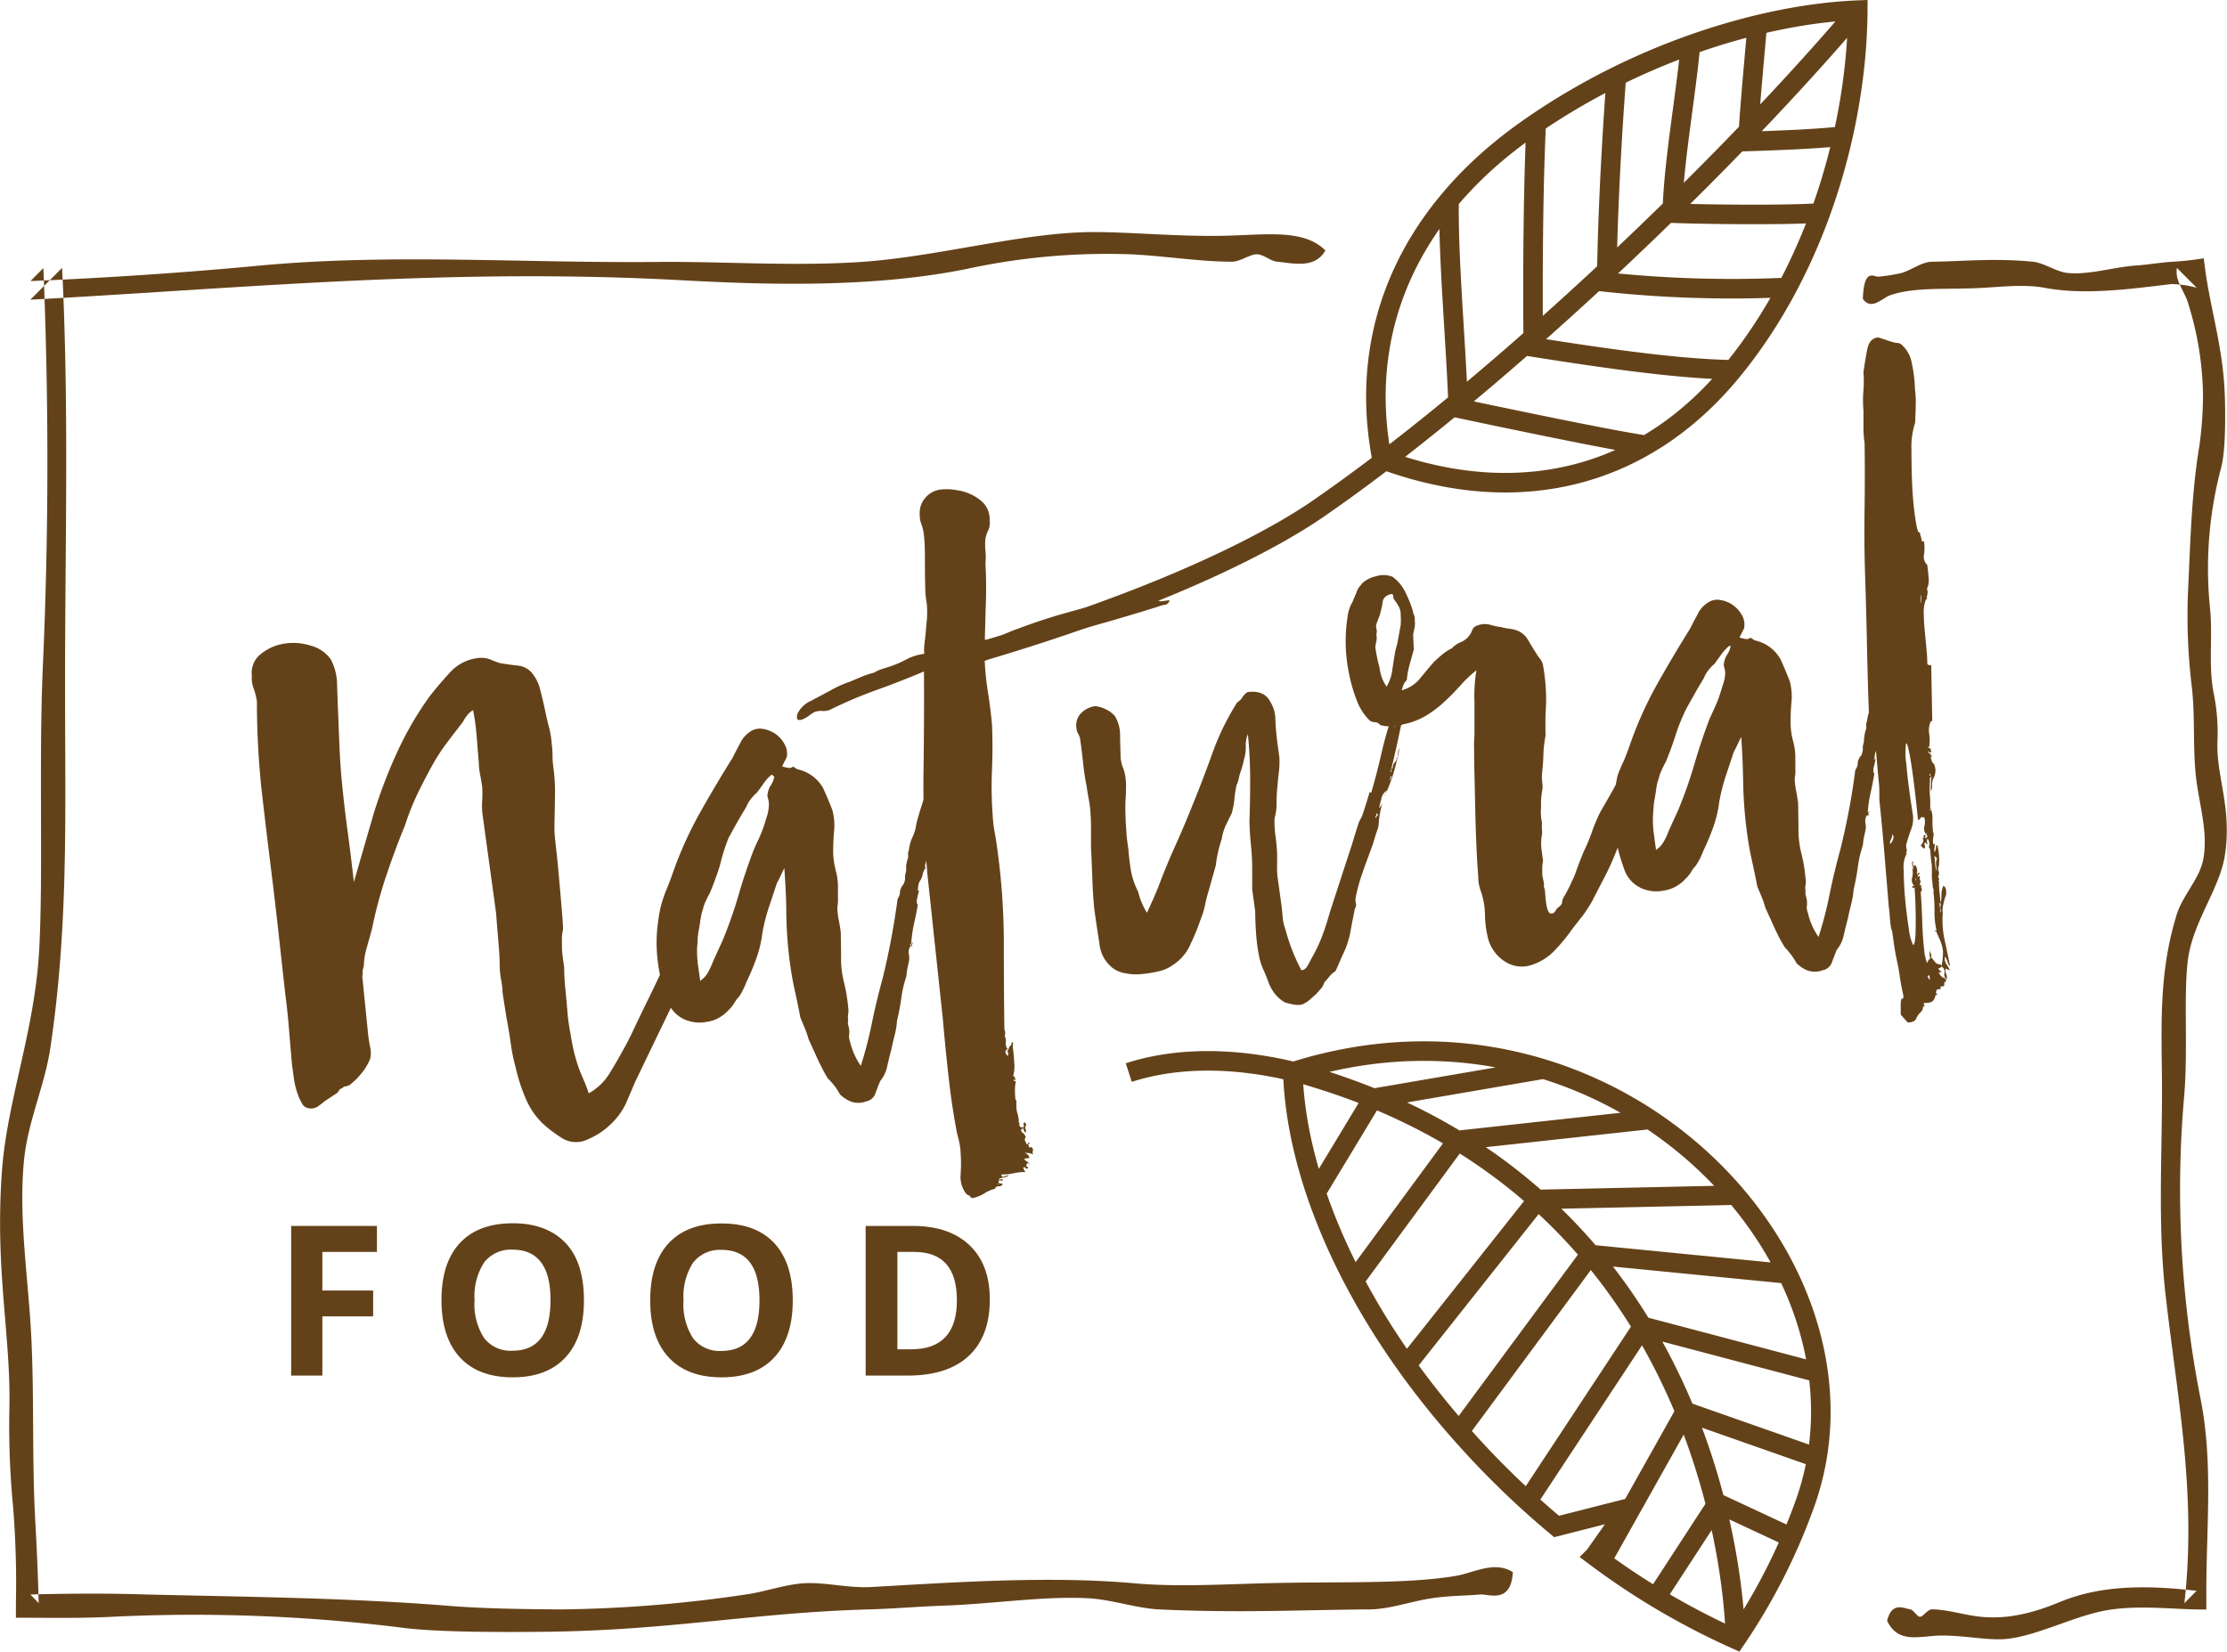
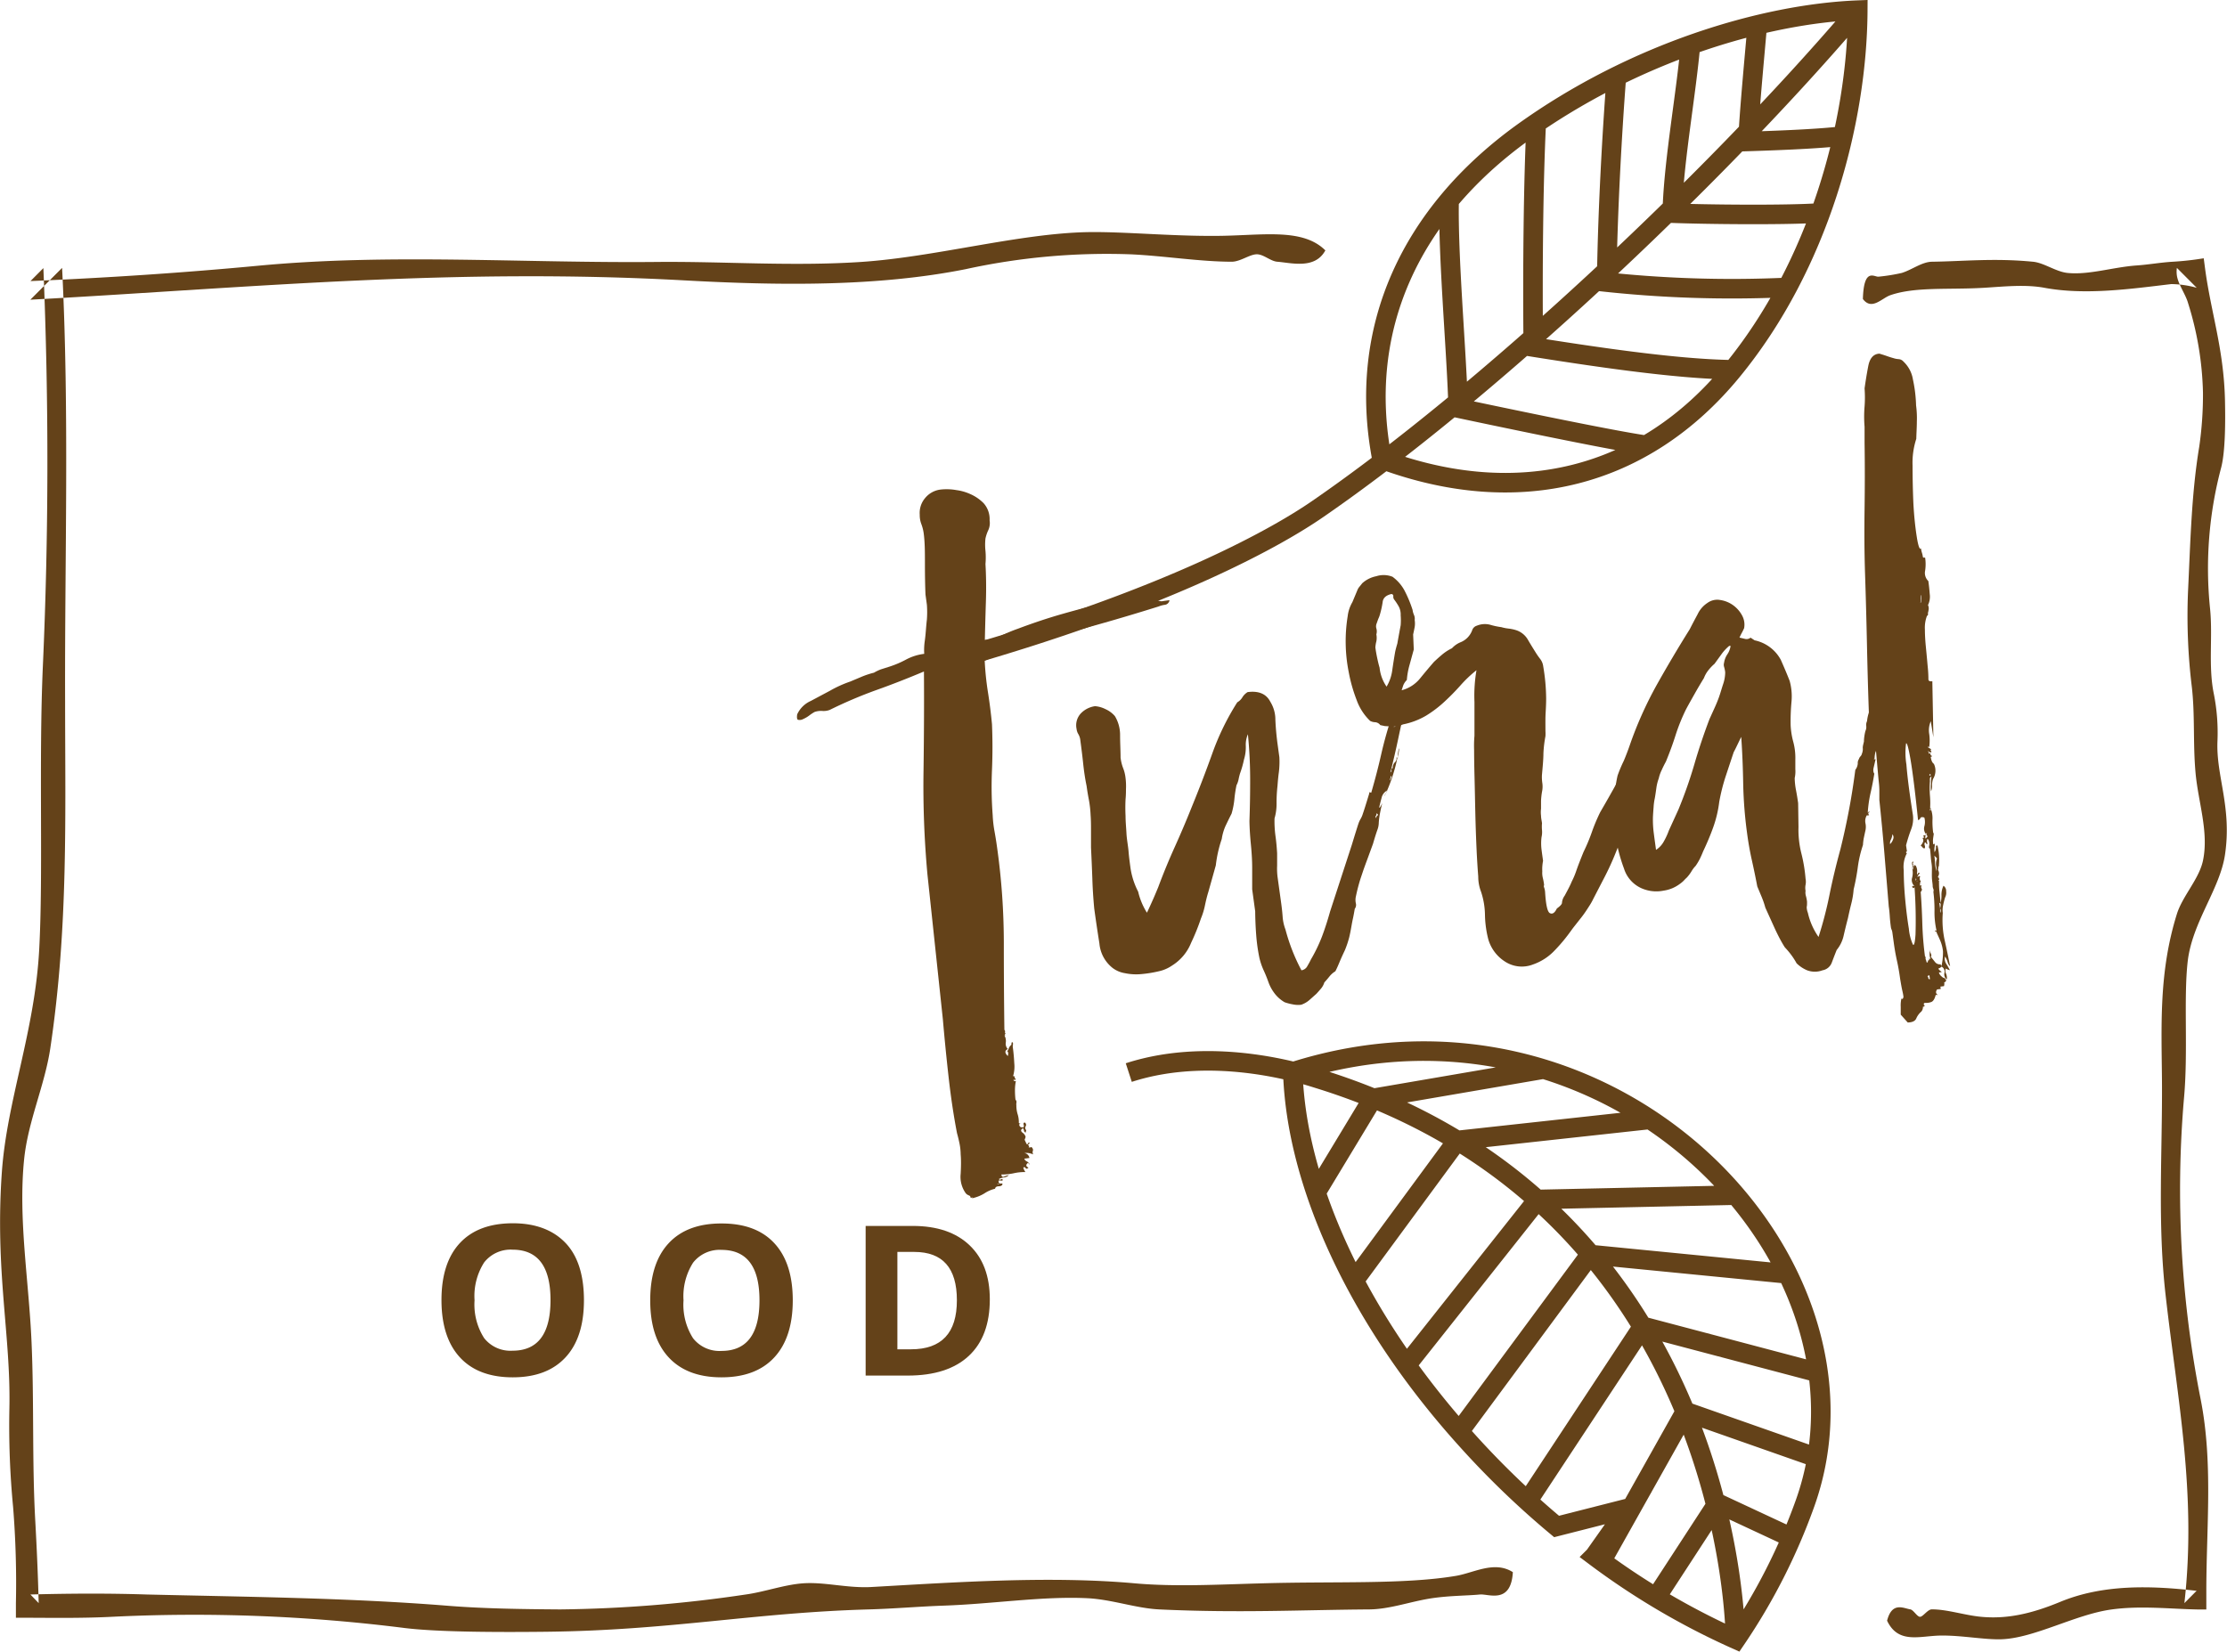
<svg xmlns="http://www.w3.org/2000/svg" fill="#644219" data-name="Layer 1" viewBox="0 0 317.8 235.75">
  <defs>
    <style>.cls-56461{fill:none;stroke:#644219;stroke-miterlimit:10;stroke-width:2.79px;}.cls-5646123{fill-rule:evenodd;}</style>
  </defs>
  <title>partner-4</title>
-   <path d="M678.1,816.21a3.12,3.12,0,0,1-.27,1.12,6.33,6.33,0,0,0-.37,1.14.39.39,0,0,0,0,.34.2.2,0,0,1,0,.23,3.51,3.51,0,0,1-.27,1.06,7,7,0,0,0-.36,1.19,7.33,7.33,0,0,1-.35.9l-.37.79-.48,1.89-1.34,2.81-2,4.15-2,4.15-1.35,2.8-1.35,3.15a9.81,9.81,0,0,1-2.22,3,10.33,10.33,0,0,1-3.19,2.09,3.78,3.78,0,0,1-3.64-.13,19.09,19.09,0,0,1-2.76-2.07,10.71,10.71,0,0,1-2.49-3.64,25.65,25.65,0,0,1-1.47-4.59,26.17,26.17,0,0,1-.68-3.44c-.17-1.19-.37-2.38-.6-3.56L650,826.1a10.81,10.81,0,0,0-.21-1.85,12,12,0,0,1-.2-1.85c0-1.29-.1-2.57-.21-3.85s-.21-2.55-.31-3.83q-.12-.9-.39-2.85l-.57-4.14-.57-4.14q-.27-2-.39-2.85a9.49,9.49,0,0,1-.06-2,18.91,18.91,0,0,0,0-2c-.08-.59-.18-1.19-.3-1.78a10.77,10.77,0,0,1-.19-1.8c-.11-1.27-.21-2.53-.31-3.77a30.5,30.5,0,0,0-.5-3.63,3.11,3.11,0,0,0-.84.74,5.94,5.94,0,0,0-.61.93c-.71.94-1.42,1.87-2.14,2.8a28.73,28.73,0,0,0-2,3q-1.18,2.1-2.25,4.29a36.83,36.83,0,0,0-1.88,4.7q-1.35,3.27-2.61,7a63,63,0,0,0-2.09,7.75c-.24.86-.48,1.75-.74,2.66a10,10,0,0,0-.43,2.62c-.14.55-.19.79-.17.71a3.47,3.47,0,0,1-.05.81l.86,8.54c.08.59.18,1.17.29,1.72a3.64,3.64,0,0,1,0,1.42,7.26,7.26,0,0,1-1.28,2.17,9.82,9.82,0,0,1-1.67,1.65,1.77,1.77,0,0,1-.6.2.71.71,0,0,0-.49.29.53.53,0,0,0-.43.29,1,1,0,0,1-.32.39l-1.73,1.15a12.52,12.52,0,0,1-1,.76,1.72,1.72,0,0,1-1.28.24,1.27,1.27,0,0,1-1-.77,8.47,8.47,0,0,1-.71-1.67,12.14,12.14,0,0,1-.42-1.94c-.09-.67-.17-1.27-.25-1.79-.12-1.43-.27-3.13-.43-5.12s-.35-3.66-.53-5q-.45-4.05-.85-7.69c-.26-2.43-.54-4.83-.82-7.18s-.58-4.72-.87-7.12-.59-4.93-.89-7.62q-.3-2.93-.46-6t-.16-6.18a9,9,0,0,0-.46-1.82,4.25,4.25,0,0,1-.26-1.85,3.4,3.4,0,0,1,1.26-3.07,7,7,0,0,1,3.32-1.49,8.16,8.16,0,0,1,3.82.28,5.1,5.1,0,0,1,2.85,1.94,7.76,7.76,0,0,1,.91,3.58c.05,1.4.1,2.82.16,4.25s.11,2.88.17,4.31.14,2.79.24,4.07c.26,2.93.57,5.64.91,8.14s.64,5,.92,7.45l2.78-9.61a71,71,0,0,1,3.36-8.84,47.28,47.28,0,0,1,4.63-8c.78-1,1.74-2.16,2.9-3.42a6.36,6.36,0,0,1,4.23-2.12,3.56,3.56,0,0,1,1.61.24,12.17,12.17,0,0,0,1.33.5c1,.17,1.9.29,2.68.37a3,3,0,0,1,2.06,1.26,5.66,5.66,0,0,1,1,2.14c.23.88.43,1.73.61,2.54.21,1,.43,2,.65,2.82a13,13,0,0,1,.4,2.5,12,12,0,0,1,.11,1.59,10.49,10.49,0,0,0,.11,1.58,26,26,0,0,1,.23,4.35c0,1.49-.06,3-.07,4.51,0,.68.11,1.68.26,3s.28,2.69.41,4.15.25,2.86.36,4.17.18,2.31.2,3a6.85,6.85,0,0,0-.16,1.17c0,.38,0,.8,0,1.25a11,11,0,0,0,.1,1.47c.07.52.14,1,.22,1.57,0,1.21.09,2.34.2,3.39s.2,2.13.29,3.26.35,2.48.55,3.63a24.65,24.65,0,0,0,.84,3.47,20.68,20.68,0,0,0,.82,2.12c.3.67.57,1.38.81,2.1a8.1,8.1,0,0,0,2.93-2.79c.72-1.16,1.41-2.36,2.08-3.59.35-.58.84-1.56,1.49-2.94s1.35-2.82,2.09-4.33,1.44-3,2.09-4.33,1.11-2.39,1.37-3q1.88-3.9,3.5-7.83a81.1,81.1,0,0,1,3.46-7.36c0,.07,0,.11,0,.12s0,0,0,.11.21-.06.19-.14q-.82,2.4-1.95,4.89a38.31,38.31,0,0,0-1.86,4.87,1.16,1.16,0,0,0,.56-.88,1.14,1.14,0,0,1,.57-.87c.12-.1.15,0,.07.16a1.65,1.65,0,0,1-.2.42,6.4,6.4,0,0,0-.55,1.39,6,6,0,0,0-.22,1.45c.14,0,.22-.14.26-.37a1.35,1.35,0,0,1,.24-.6c-.05.15-.12.39-.22.71a4.27,4.27,0,0,0-.17,1.05c-.07,0,0-.11.16-.37m3.53-12.56-.22.71A1,1,0,0,0,681.63,803.65Zm.09-.12-.09.12A.09.09,0,0,0,681.72,803.53Z" transform="translate(-578.28 -684.4)" />
-   <path d="M714.55,791.5a.68.68,0,0,1,.1.73c-.11.21-.22.43-.32.67a7.51,7.51,0,0,0-.41,1.65l-.54,1.44c.14,0,.21-.14.22-.37s.14-.36.41-.4c-.16.33-.3.6-.41.8a1.06,1.06,0,0,0-.13.65c0,.15.06.18.12.09a.33.33,0,0,1,.19-.14q-.78,2.73-1.75,5.6t-1.74,5.71c.05.37.05.54,0,.51s-.13.15-.29.55a4.26,4.26,0,0,1-.25.83,3.21,3.21,0,0,1-.21.37,1.17,1.17,0,0,0-.16.37,3.22,3.22,0,0,0-.1.81c-.13.09-.13.13,0,.11s.18,0,.12.1c-.08.39-.17.78-.26,1.17s0,.66.11.79c-.15.93-.33,1.83-.53,2.69a19.1,19.1,0,0,0-.4,2.79c0,.15.06.16.11,0s.09-.1.11,0l-.18.25a.37.37,0,0,1,.14.21l-.31,0a1.55,1.55,0,0,0-.22,1.12,2.32,2.32,0,0,1,0,1.08c-.08.4-.16.75-.22,1.06a7.64,7.64,0,0,0-.12,1,16.59,16.59,0,0,0-.73,3.12,30.25,30.25,0,0,1-.61,3.22,11,11,0,0,1-.34,2.09c-.18.71-.34,1.38-.46,2-.24.87-.44,1.7-.61,2.48a4.9,4.9,0,0,1-1,2.07c-.26.65-.5,1.25-.7,1.81a1.72,1.72,0,0,1-1.32,1.09,3.13,3.13,0,0,1-2.2,0,5,5,0,0,1-1.51-1,9.34,9.34,0,0,0-.73-1.15,10.88,10.88,0,0,0-1-1.13c-.26-.42-.52-.86-.75-1.32s-.46-.91-.66-1.33l-1.36-3a12.4,12.4,0,0,0-.52-1.52l-.63-1.51c-.24-1.26-.5-2.51-.78-3.77s-.5-2.51-.68-3.78a61.28,61.28,0,0,1-.55-7.1c0-2.35-.14-4.58-.28-6.69-.17.33-.33.67-.49,1s-.35.75-.58,1.16c-.4,1.19-.78,2.35-1.15,3.46a25.73,25.73,0,0,0-.92,3.66,16.81,16.81,0,0,1-.87,3.65c-.41,1.12-.88,2.25-1.43,3.39a10.16,10.16,0,0,1-.48,1.09,6.54,6.54,0,0,1-.6,1,4.14,4.14,0,0,0-.58.77,5.46,5.46,0,0,1-.66.88l-.47.47a3.87,3.87,0,0,1-.56.47,4.85,4.85,0,0,1-2.29.94,5.21,5.21,0,0,1-2.65-.15,4.54,4.54,0,0,1-3-3,23.4,23.4,0,0,1-1.3-5.23,21.26,21.26,0,0,1-.16-4.25,26.44,26.44,0,0,1,.54-3.78,19,19,0,0,1,.82-2.45c.31-.76.6-1.5.85-2.22a54.39,54.39,0,0,1,3.82-8.56q2.24-4,4.74-8c.33-.65.7-1.37,1.12-2.15a4,4,0,0,1,1.41-1.62,2.35,2.35,0,0,1,1.79-.41,4.29,4.29,0,0,1,1.83.72,4.19,4.19,0,0,1,1.3,1.47,2.67,2.67,0,0,1,.31,1.84c-.11.24-.22.47-.33.67s-.22.43-.33.67l.76.18a.91.91,0,0,0,.82-.17l.58.38a5.52,5.52,0,0,1,3.74,2.79c.51,1.15.93,2.16,1.26,3a8.46,8.46,0,0,1,.26,3,32.91,32.91,0,0,0-.13,3.32,12.52,12.52,0,0,0,.38,2.4,8.8,8.8,0,0,1,.3,2.52c0,.46,0,.92,0,1.37a5.13,5.13,0,0,1-.09,1.26,9.82,9.82,0,0,0,.19,1.8c.12.59.22,1.19.3,1.78l.05,3.41a13.4,13.4,0,0,0,.41,3.76,23.16,23.16,0,0,1,.6,3.62,2.46,2.46,0,0,1,0,.86,2.3,2.3,0,0,0,0,.87,1.54,1.54,0,0,0,0,.73,6.43,6.43,0,0,1,.16.83c0,.31,0,.56-.05.75a2.44,2.44,0,0,0,.16.83,9.92,9.92,0,0,0,1.53,3.44,59.12,59.12,0,0,0,1.58-6.09c.42-2.07.93-4.2,1.54-6.42q.67-2.72,1.22-5.63c.37-2,.67-3.86.91-5.71a1.66,1.66,0,0,0,.34-.9,1.07,1.07,0,0,1,.18-.65.74.74,0,0,1,.21-.37.92.92,0,0,0,.21-.38,1.93,1.93,0,0,0,.13-.58c0-.08,0-.13,0-.17a.71.71,0,0,1,0-.23c0-.12.07-.37.16-.76a6.08,6.08,0,0,1,0-.75c0-.12.07-.37.16-.76a1.19,1.19,0,0,0,.11-.7,1.26,1.26,0,0,1,.12-.7,5.61,5.61,0,0,1,.53-1.9,6.13,6.13,0,0,0,.53-1.89c.23-.87.48-1.72.75-2.56s.56-1.65.87-2.45.62-1.49.9-2.29.54-1.56.79-2.27.43-1.13.66-1.69a8.92,8.92,0,0,1,.8-1.48c.12-.16.23-.33.35-.5a.58.58,0,0,1,.38-.28,3.71,3.71,0,0,1-.33,1.41,7.8,7.8,0,0,1-.76,1.36c-.52,1.29-1,2.65-1.54,4.08a38.71,38.71,0,0,0-1.28,4.51,6.55,6.55,0,0,1,.56-1.67,4.49,4.49,0,0,0,.47-1.55l.22-.71a9.56,9.56,0,0,1,1.2-2.39,13.88,13.88,0,0,0,1.31-2.29m-26,3.79a6.05,6.05,0,0,0-1.1,1.18c-.29.42-.61.88-1,1.38a6.94,6.94,0,0,0-.87.92,4.39,4.39,0,0,0-.64,1.11c-.46.75-.9,1.49-1.32,2.24s-.83,1.48-1.22,2.21A27,27,0,0,0,681,808q-.59,1.86-1.38,3.78c-.22.41-.43.82-.62,1.23a5.26,5.26,0,0,0-.41,1.19,5.88,5.88,0,0,0-.34,1.36c-.07.51-.15,1-.22,1.45a9.6,9.6,0,0,0-.19,1.34c0,.5-.06.94-.08,1.32a14.88,14.88,0,0,0,.12,2.43c.11.79.22,1.55.32,2.3a3.47,3.47,0,0,0,1.1-1.18,10.88,10.88,0,0,0,.73-1.58l1.37-3a63.88,63.88,0,0,0,2.27-6.46c.61-2.14,1.34-4.29,2.16-6.45.21-.48.44-1,.69-1.52s.46-1.07.67-1.63.39-1.25.59-1.84A5.67,5.67,0,0,0,688,799a4.72,4.72,0,0,0-.16-.77.94.94,0,0,1,0-.57,2.79,2.79,0,0,1,.46-1.2,3,3,0,0,0,.47-1.21Zm19.82,24.18,0-.12a.51.51,0,0,0-.08.19S708.34,819.55,708.4,819.47Zm2.74-19.86a.68.68,0,0,0-.14.47.35.35,0,0,1,.07-.24A.31.31,0,0,0,711.14,799.61Zm.08-.24a1.94,1.94,0,0,0,.61-.94,5.61,5.61,0,0,0,.16-1.1,3.61,3.61,0,0,1-.39,1A3.33,3.33,0,0,0,711.22,799.37Zm.94-2.3a.48.48,0,0,1,.06-.35.14.14,0,0,0,0-.22.29.29,0,0,1-.12.24C712,796.83,712,796.94,712.16,797.07Zm.25-1.28a.19.19,0,0,1-.18.25C712.51,796,712.57,795.92,712.41,795.79Zm.74-1.47a.25.25,0,0,0,.24-.21c0-.11,0-.17-.08-.16S713.33,794.07,713.15,794.32Z" transform="translate(-578.28 -684.4)" />
  <path d="M723.8,845.16c.09.14.27.19.55.15a.54.54,0,0,0,0-.4c-.05-.11,0-.2.12-.3a.38.38,0,0,1,.18.55.43.43,0,0,0,.08.56l-.07.24v.11a.34.34,0,0,1-.25-.26.85.85,0,0,0-.15-.37c-.33.19-.35.4-.07.63a1.13,1.13,0,0,1,.44.57.35.35,0,0,1-.07.24l0,.11c0,.07,0,.08-.11,0l.3.65c.09.14.16.14.21,0s.16-.15.31-.09c-.26.18-.33.31-.21.37s.1.13,0,.23c.15.05.26.06.32,0s.14,0,.23.14a.41.41,0,0,1,.06.39.58.58,0,0,0,.06.5,3.34,3.34,0,0,0-.65-.19,2.4,2.4,0,0,0-.63,0,.82.82,0,0,1,.73.7l-.73.1a.68.68,0,0,0,.38.4.77.77,0,0,1,.37.4.09.09,0,0,1-.12-.09c0-.08-.05-.11-.12-.1-.32.27-.29.49.09.67-.19.18-.32.2-.41.06s-.2-.17-.33-.07a1.8,1.8,0,0,0,.3.64,7,7,0,0,0-1.66.17,8.15,8.15,0,0,1-1.76.18c0,.3.17.4.41.29a2.28,2.28,0,0,1,.65-.2,1.15,1.15,0,0,1-.64.32,3,3,0,0,0-.76.21c0,.15.1.18.23.09s.23-.08.32.07a.23.23,0,0,1-.25.09.91.91,0,0,0-.37,0l0,.22c0,.08.05.11.12.1,0,.15,0,.19-.14.13s-.16,0-.15,0a.26.26,0,0,0,.31,0,.51.51,0,0,1,.42,0c0,.23-.21.35-.53.36s-.49.12-.53.35a4.78,4.78,0,0,0-1.53.67,5.49,5.49,0,0,1-1.75.69c.05-.15,0-.19-.06-.1s-.15.06-.18-.09-.1-.16-.29-.25a.91.91,0,0,1-.42-.34,4,4,0,0,1-.68-2.7c.06-1.1.07-2,0-2.79a8.23,8.23,0,0,0-.16-1.52c-.1-.48-.22-1-.36-1.49-.5-2.59-.89-5.25-1.2-8s-.58-5.49-.82-8.26l-2.2-20.67a138.72,138.72,0,0,1-.56-14.85c.07-5.09.09-9.81.06-14.13-2.38,1-4.63,1.88-6.74,2.63a64.08,64.08,0,0,0-6.7,2.85,2.47,2.47,0,0,1-1.09.15,2.78,2.78,0,0,0-1.08.15,6.19,6.19,0,0,0-.77.51,4.37,4.37,0,0,1-.88.51,1,1,0,0,1-.67.1c-.18,0-.23-.31-.16-.78a3.85,3.85,0,0,1,1.95-1.92l2.74-1.46a16.55,16.55,0,0,1,2.87-1.3l1.59-.67a12,12,0,0,1,1.81-.6,6.15,6.15,0,0,1,1-.48l1.26-.4a14.1,14.1,0,0,0,2.33-1,7.37,7.37,0,0,1,2.58-.81,9.05,9.05,0,0,1,.07-1.78c.07-.5.12-1,.16-1.5s.08-1,.15-1.61a14.54,14.54,0,0,0,0-2.12l-.2-1.45c-.06-1.44-.08-2.91-.08-4.43s0-2.92-.16-4.2a6.11,6.11,0,0,0-.35-1.43,3.6,3.6,0,0,1-.23-1.34,3.27,3.27,0,0,1,.77-2.38,3.36,3.36,0,0,1,2.2-1.21,7.86,7.86,0,0,1,2.28.08,7,7,0,0,1,2,.58,6.14,6.14,0,0,1,1.86,1.28,3.41,3.41,0,0,1,.86,2.45,2.44,2.44,0,0,1-.18,1.39,5.5,5.5,0,0,0-.41,1.2,8,8,0,0,0,0,1.77,10.73,10.73,0,0,1,0,1.88q.15,2.6.06,5.4t-.15,5.43a5.92,5.92,0,0,0,2.34-.6,21.29,21.29,0,0,1,2.39-1q3.29-1.24,6.38-2.12c2.06-.59,4.24-1.15,6.55-1.7.94-.28,1.85-.52,2.74-.72a7,7,0,0,1,2.73,0,4.39,4.39,0,0,0,.64.43,1,1,0,0,0,.89.05,1.08,1.08,0,0,0,.81.11l.88-.12a.76.76,0,0,1-.65.66,3.77,3.77,0,0,0-.91.24q-6.36,2-12.59,3.66a103,103,0,0,0-12.22,4.07,41.53,41.53,0,0,0,.47,4.55q.36,2.28.57,4.53c.09,2.2.09,4.36,0,6.5a54,54,0,0,0,.1,6.48,16.7,16.7,0,0,0,.26,2.3c.14.78.27,1.58.38,2.4a98.33,98.33,0,0,1,.95,13.49q0,6.43.08,12.46a.28.28,0,0,1,.09.28.27.27,0,0,0,.09.27c-.13.09-.15.15-.08.18s0,.05-.09.07a1.59,1.59,0,0,1,.19,1,1.08,1.08,0,0,0,.29.93q-.69.33,0,1c.09-.39.06-.61-.09-.67a1.63,1.63,0,0,0,.25-.49,1.25,1.25,0,0,1,.45-.52c-.13,0-.17,0-.11-.09a.39.39,0,0,0,.07-.24c.15.06.2.18.16.38a1.33,1.33,0,0,0,0,.51c.08.6.15,1.31.19,2.14a4.74,4.74,0,0,1-.17,1.85c.22,0,.29.09.23.14s0,.13.14.26l0,.12-.31,0c0,.15.13.21.34.18a6.22,6.22,0,0,0-.13,1.38,11.81,11.81,0,0,0,.07,1.25l.13.21a1,1,0,0,1,0,.34.46.46,0,0,0,0,.23,4.17,4.17,0,0,0,.17,1.29,3.83,3.83,0,0,1,.18,1.28.28.28,0,0,0,.22.09c.07,0,0,0-.19.14" transform="translate(-578.28 -684.4)" />
  <path d="M778.26,784.6a6.84,6.84,0,0,1-.55,1.67,5.62,5.62,0,0,0-.53,1.89.32.32,0,0,0,.32-.33c0-.19.15-.3.42-.34a3.06,3.06,0,0,0,.55-1.39,2.74,2.74,0,0,1,.46-1.25c-.36,1.49-.72,3.1-1.08,4.81s-.74,3.37-1.16,5a.35.35,0,0,0,.16-.36c0-.15,0-.24.18-.26a1.15,1.15,0,0,1,.3-.83.68.68,0,0,0,.24-.61l0-.11.12.1a23.71,23.71,0,0,1-1.46,4.64,1.62,1.62,0,0,0-.8,1.08c-.14.52-.26,1-.34,1.36.08.06.22-.15.44-.63-.23.94-.36,1.61-.41,2a8.33,8.33,0,0,0-.09.93,3,3,0,0,1-.19.88c-.13.36-.34,1-.63,2-.41,1.12-.7,1.92-.88,2.4s-.33.9-.46,1.26l-.44,1.31a25.78,25.78,0,0,0-.66,2.54,2.18,2.18,0,0,0,0,1,.9.9,0,0,1-.16.76q-.12.71-.24,1.29c-.09.39-.17.82-.25,1.28s-.18,1-.31,1.53a13.93,13.93,0,0,1-.6,1.79c-.27.57-.5,1.07-.69,1.52s-.41,1-.68,1.51a3.21,3.21,0,0,0-.85.75q-.36.45-.72.84a2.55,2.55,0,0,1-.46.86c-.21.25-.44.51-.68.77l-1,.89a3.49,3.49,0,0,1-1.17.67,3.72,3.72,0,0,1-1.22-.06,7.33,7.33,0,0,1-1.14-.3,4.85,4.85,0,0,1-1.37-1.18,6,6,0,0,1-.9-1.58c-.23-.66-.47-1.25-.72-1.79a9.39,9.39,0,0,1-.61-1.79,25.24,25.24,0,0,1-.46-3.3c-.09-1.17-.13-2.28-.14-3.34l-.43-3.14c0-.76,0-1.78,0-3.07,0-1.06-.07-2.16-.18-3.28s-.19-2.25-.21-3.39q.11-3.09.1-6.17t-.32-6.22a3.78,3.78,0,0,0-.3,1.69,6,6,0,0,1-.26,1.92,14.09,14.09,0,0,1-.57,2c-.09.32-.16.6-.2.83a3.31,3.31,0,0,1-.3.84,18.6,18.6,0,0,0-.3,2,11.28,11.28,0,0,1-.4,2.05c-.34.66-.62,1.25-.87,1.77a7.12,7.12,0,0,0-.53,1.84,17.92,17.92,0,0,0-.85,3.77l-1.06,3.78c-.2.64-.35,1.27-.48,1.89a10.16,10.16,0,0,1-.58,1.91,31,31,0,0,1-1.41,3.49,6.79,6.79,0,0,1-2.71,3.23,5.32,5.32,0,0,1-1.94.83,17.2,17.2,0,0,1-2.42.39,7.82,7.82,0,0,1-2.38-.13,3.92,3.92,0,0,1-1.73-.73,5,5,0,0,1-1.9-3.5c-.26-1.64-.51-3.31-.74-5q-.21-2.25-.27-4.29c-.05-1.36-.11-2.83-.19-4.42,0-.75,0-1.53,0-2.33s0-1.57-.06-2.32a15.55,15.55,0,0,0-.24-2.14c-.13-.66-.24-1.33-.33-2-.21-1-.37-2.08-.48-3.13s-.25-2.17-.41-3.36a2.23,2.23,0,0,0-.27-.87,1.81,1.81,0,0,1-.27-.77,2.48,2.48,0,0,1,.64-2.25,3.48,3.48,0,0,1,2-1,4,4,0,0,1,1.48.42,3.82,3.82,0,0,1,1.35,1,5.19,5.19,0,0,1,.74,2.69c0,1.17.07,2.25.07,3.23a6.14,6.14,0,0,0,.36,1.49,5.27,5.27,0,0,1,.33,1.27,9.41,9.41,0,0,1,.08,1.75q0,.86-.06,1.44a23.89,23.89,0,0,0,0,2.39c0,.83.09,1.66.13,2.48s.24,1.83.3,2.59.16,1.49.26,2.24a10.76,10.76,0,0,0,1.11,3.49,9.85,9.85,0,0,0,1.25,3c.28-.57.54-1.16.81-1.76s.53-1.23.8-1.88q1.07-2.88,2.36-5.74t2.39-5.62q1.58-3.85,3-7.82a36.33,36.33,0,0,1,3.53-7.21,2,2,0,0,0,.74-.73,2.25,2.25,0,0,1,.74-.73q2.37-.31,3.24,1.38a4.84,4.84,0,0,1,.72,2.58c.05,1.1.15,2.25.31,3.44l.26,1.9a12.21,12.21,0,0,1-.07,2.12c-.09.65-.15,1.33-.2,2a21,21,0,0,0-.13,2.47,7.43,7.43,0,0,1-.29,2.14,15.88,15.88,0,0,0,.14,2.55c.11.78.18,1.59.23,2.42,0,.6,0,1.19,0,1.77a9.45,9.45,0,0,0,.08,1.75l.51,3.69c.09.67.16,1.31.2,1.91a6.48,6.48,0,0,0,.4,1.77A27.07,27.07,0,0,0,764,822.9a1.11,1.11,0,0,0,.82-.56c.19-.33.38-.66.54-1a22.2,22.2,0,0,0,1.56-3.23c.41-1.08.8-2.29,1.18-3.64l3.11-9.54c.48-1.59.79-2.56.91-2.92a3.52,3.52,0,0,1,.33-.73,3.35,3.35,0,0,0,.31-.72c.13-.36.44-1.33.92-2.92,0-.15,0-.19.14-.13s.16.05.15,0c.53-1.81,1-3.62,1.41-5.43s.9-3.54,1.45-5.21c.06,0,.15.09.25.31.15-.4.34-.83.56-1.28s.44-.87.66-1.28m-3.61,16.56a.37.37,0,0,1,.16-.37c.12-.09.08-.2-.15-.32a.47.47,0,0,1-.06.35C774.54,800.91,774.56,801,774.65,801.16Zm1.14-3.12a1.31,1.31,0,0,1,.25-.49Zm.25-.49a.66.66,0,0,0,.17-.37Zm.6-1.79q.08-.24.15-.42c.05-.12,0-.18-.12-.16a.58.58,0,0,1,0,.23A.78.78,0,0,0,776.64,795.76Zm1.12-3.35a.1.1,0,0,0-.09.13Zm.15-1.16-.15,1.16a1.66,1.66,0,0,1,0-.63C777.82,791.59,777.87,791.41,777.91,791.25Zm.23-5.27a.62.62,0,0,1-.07.64,1,1,0,0,0-.16.76,1.63,1.63,0,0,1,.05-.75A3.26,3.26,0,0,0,778.14,786Z" transform="translate(-578.28 -684.4)" />
  <path d="M789,780.05a17.73,17.73,0,0,0-2.32,2.2c-.73.82-1.49,1.59-2.26,2.3a16.5,16.5,0,0,1-2.63,2,10.43,10.43,0,0,1-3.3,1.25,3.48,3.48,0,0,1-1.42.31l-1.17-.07-.65-.14a1,1,0,0,0-.74-.41,1.64,1.64,0,0,1-.71-.19,7.74,7.74,0,0,1-1.93-3,22.12,22.12,0,0,1-1.13-4,22.47,22.47,0,0,1-.14-7.95,5.12,5.12,0,0,1,.67-2l.71-1.7a1.75,1.75,0,0,1,.34-.55l.36-.45a4.2,4.2,0,0,1,2-1,3.43,3.43,0,0,1,2.32.08,5.93,5.93,0,0,1,1.69,1.93,17.51,17.51,0,0,1,1.17,2.8,2.7,2.7,0,0,0,.2.72,1.32,1.32,0,0,1,.1.72,3.19,3.19,0,0,1,0,1c-.06.31-.13.67-.22,1.06l.09,2.15q-.29,1.06-.6,2.19a11,11,0,0,0-.39,2.16,2.41,2.41,0,0,0-.48.69c-.08.21-.16.47-.26.78a5,5,0,0,0,2.61-1.67c.66-.81,1.32-1.6,2-2.38.37-.35.77-.71,1.21-1.08a6.77,6.77,0,0,1,1.36-.87,3.44,3.44,0,0,1,1.19-.84,2.94,2.94,0,0,0,1.71-1.77,1,1,0,0,1,.65-.61,3,3,0,0,1,1.87-.14,10.22,10.22,0,0,0,1.63.35,5.91,5.91,0,0,0,1,.2,5.83,5.83,0,0,1,1,.2,3,3,0,0,1,1.76,1.35c.37.64.78,1.3,1.22,2,.18.28.38.56.59.83a2.15,2.15,0,0,1,.4,1,27.94,27.94,0,0,1,.42,4.62c0,1.14-.09,2.06-.1,2.74s0,1.32,0,1.88a6,6,0,0,1,0,.75,17,17,0,0,0-.29,2.49c0,.8-.1,1.82-.21,3.05a6,6,0,0,0,.06,1.18,3.5,3.5,0,0,1-.05,1.21,10.68,10.68,0,0,0-.14,1.27c0,.38,0,.76,0,1.15a3.92,3.92,0,0,0,0,1c0,.34.09.69.14,1.06a5.42,5.42,0,0,0,0,1,3.19,3.19,0,0,1-.07,1,7.35,7.35,0,0,0,0,1.76c.07.56.15,1.1.22,1.62a6,6,0,0,0-.11,1.5,3,3,0,0,0,.08.95,7.72,7.72,0,0,1,.18,1,.39.39,0,0,0,0,.34,2.6,2.6,0,0,1,.14.67c.11,1.8.33,2.82.68,3s.68,0,1-.66c.51-.37.75-.65.73-.84a2,2,0,0,1,.39-1c.44-.82.79-1.47,1-2a10.7,10.7,0,0,0,.6-1.4c.15-.43.3-.85.46-1.26s.36-.92.62-1.56a26,26,0,0,0,1.19-2.84,26,26,0,0,1,1.19-2.84q1.44-2.47,2.79-4.94c.89-1.64,1.8-3.25,2.7-4.82.88-1.26,1.69-2.52,2.43-3.81s1.54-2.54,2.42-3.8,1.63-2.39,2.44-3.64a21.57,21.57,0,0,1,2.79-3.46l-2.81,4c0,.3.15.32.32.07a1,1,0,0,1-.54.65q-.33.61-.72,1.29l-.8,1.42c0,.15.12.1.29-.15a.27.27,0,0,1,.2-.14,4.62,4.62,0,0,1-.71,1.35,2.82,2.82,0,0,0-.59,1.44q0,.23.21,0c.12-.13.23-.12.32,0s-.1.2-.14.13-.06,0,0,.12c.35,0,.64-.18.86-.63s.4-.68.54-.7c-.62,1.15-1.29,2.28-2,3.4a33,33,0,0,0-1.9,3.4q-.06.35.06.45c-.62,1.07-1.2,2.2-1.74,3.37s-1.12,2.34-1.73,3.48c-.23.42-.44.8-.63,1.17a4.14,4.14,0,0,0-.42,1.14,1.93,1.93,0,0,0-.09.87,2.1,2.1,0,0,1-.1.87c-.45,1.27-.93,2.52-1.43,3.73s-1.06,2.38-1.67,3.53l-1.33,2.57a9.19,9.19,0,0,1-.64,1.12c-.31.49-.65,1-1,1.45l-1,1.27c-.3.38-.47.62-.53.7a23.92,23.92,0,0,1-2.35,2.83,7.71,7.71,0,0,1-3.09,2,4.39,4.39,0,0,1-4-.42,5.62,5.62,0,0,1-2.37-3.15,15.09,15.09,0,0,1-.48-3.47,10.88,10.88,0,0,0-.56-3.34,6,6,0,0,1-.4-2.17c-.09-1.16-.18-2.54-.25-4.12s-.13-3.27-.17-5.05-.07-3.45-.11-5-.06-2.86-.06-3.92a16.11,16.11,0,0,1,.05-2c0-1.67,0-3.29,0-4.83a21.54,21.54,0,0,1,.31-4.66m-13.87-7.67c0,.16-.12.34-.19.54s-.14.38-.19.54a1.08,1.08,0,0,0-.06.75,1.47,1.47,0,0,1,0,.85,2.63,2.63,0,0,1,0,1,4.65,4.65,0,0,0-.14.87c.06.45.14.93.25,1.45s.22,1,.35,1.43a5.78,5.78,0,0,0,1,2.71,6.13,6.13,0,0,0,.8-2.27c.12-.85.26-1.75.42-2.68.08-.39.19-.78.31-1.18a253.68,253.68,0,0,1,.48-2.63,8.77,8.77,0,0,0,0-1.42,2.44,2.44,0,0,0-.28-1.27,8.51,8.51,0,0,0-.66-1,.67.67,0,0,1-.11-.45.29.29,0,0,0-.2-.31h-.11c-.74.18-1.15.56-1.21,1.14A13.62,13.62,0,0,1,775.12,772.38Z" transform="translate(-578.28 -684.4)" />
  <path d="M851.08,772.79a.7.7,0,0,1,.1.73c-.11.21-.22.43-.33.67a7.34,7.34,0,0,0-.4,1.65l-.54,1.44c.13,0,.2-.14.21-.37s.14-.36.42-.39l-.42.79a1.06,1.06,0,0,0-.12.65q0,.22.12.09a.28.28,0,0,1,.19-.14c-.53,1.82-1.11,3.69-1.76,5.6s-1.23,3.81-1.74,5.71c.05.37.06.54,0,.51s-.14.15-.3.55a3.2,3.2,0,0,1-.25.83,2.18,2.18,0,0,1-.21.37,1.45,1.45,0,0,0-.16.37,3.77,3.77,0,0,0-.1.81c-.13.09-.12.13,0,.11s.17,0,.12.1l-.27,1.17c-.08.39,0,.66.11.79-.15.93-.32,1.83-.52,2.69a17.8,17.8,0,0,0-.41,2.79c0,.15.06.16.11,0s.09-.11.11,0l-.17.25a.35.35,0,0,1,.13.21l-.31,0a1.56,1.56,0,0,0-.21,1.11,2.46,2.46,0,0,1,0,1.08c-.09.39-.16.75-.23,1.06a7.64,7.64,0,0,0-.12,1,16.77,16.77,0,0,0-.73,3.12,30.63,30.63,0,0,1-.6,3.22,11.85,11.85,0,0,1-.35,2.09c-.18.71-.33,1.38-.46,2-.23.87-.43,1.7-.61,2.48a4.9,4.9,0,0,1-1,2.07c-.26.65-.49,1.25-.7,1.81a1.72,1.72,0,0,1-1.32,1.09,3.13,3.13,0,0,1-2.2,0,4.78,4.78,0,0,1-1.5-1,10.41,10.41,0,0,0-.74-1.16,11.82,11.82,0,0,0-.94-1.12c-.27-.42-.52-.86-.76-1.32s-.46-.91-.66-1.34l-1.36-3a12.4,12.4,0,0,0-.52-1.52l-.63-1.51c-.24-1.26-.5-2.52-.78-3.77s-.5-2.51-.67-3.78a61.31,61.31,0,0,1-.56-7.1q-.06-3.53-.28-6.69c-.17.33-.33.67-.49,1s-.35.75-.58,1.16c-.4,1.19-.78,2.35-1.15,3.46a27.16,27.16,0,0,0-.92,3.66,16.81,16.81,0,0,1-.87,3.65c-.4,1.12-.88,2.25-1.42,3.39-.16.4-.32.76-.48,1.09a8.71,8.71,0,0,1-.6,1,3.94,3.94,0,0,0-.58.76,5.69,5.69,0,0,1-.67.9c-.19.17-.34.33-.46.46a4.06,4.06,0,0,1-.57.47,5,5,0,0,1-2.29.94,5.21,5.21,0,0,1-2.65-.15,4.56,4.56,0,0,1-3-3,23.41,23.41,0,0,1-1.29-5.23,20,20,0,0,1-.16-4.26,25.36,25.36,0,0,1,.53-3.77A19,19,0,0,1,810,793c.32-.76.6-1.5.85-2.22a54.39,54.39,0,0,1,3.82-8.56q2.24-4,4.74-8c.33-.65.71-1.37,1.13-2.15a3.92,3.92,0,0,1,1.4-1.61,2.36,2.36,0,0,1,1.79-.42,4.19,4.19,0,0,1,1.83.72,4.32,4.32,0,0,1,1.31,1.47,2.72,2.72,0,0,1,.3,1.84c-.11.24-.22.47-.33.67s-.22.43-.33.67l.76.18a.91.91,0,0,0,.82-.17l.58.38a5.52,5.52,0,0,1,3.74,2.79c.51,1.15.93,2.15,1.26,3a8.26,8.26,0,0,1,.26,3,30.24,30.24,0,0,0-.12,3.32,11.13,11.13,0,0,0,.38,2.4,8.81,8.81,0,0,1,.29,2.52c0,.46,0,.92,0,1.37a4.31,4.31,0,0,1-.09,1.26,9.82,9.82,0,0,0,.2,1.8c.11.59.21,1.19.29,1.78l.05,3.41a13.78,13.78,0,0,0,.41,3.76,21.87,21.87,0,0,1,.6,3.62,2.3,2.3,0,0,1,0,.87,2.24,2.24,0,0,0,0,.86,1.67,1.67,0,0,0,.05.73,5.09,5.09,0,0,1,.16.83c0,.31,0,.56-.05.75a2.51,2.51,0,0,0,.17.83,9.72,9.72,0,0,0,1.52,3.44,54.41,54.41,0,0,0,1.58-6.09q.63-3.1,1.54-6.42c.45-1.81.86-3.68,1.23-5.64s.66-3.84.9-5.7a1.69,1.69,0,0,0,.35-.9,1,1,0,0,1,.17-.65.82.82,0,0,1,.21-.37.82.82,0,0,0,.21-.38,1.93,1.93,0,0,0,.13-.58c0-.08,0-.13,0-.17a.72.72,0,0,1,0-.23c0-.12.07-.37.16-.76a5.4,5.4,0,0,1,.06-.75,7.08,7.08,0,0,1,.15-.76,1.29,1.29,0,0,0,.12-.7,1.25,1.25,0,0,1,.11-.7,5.85,5.85,0,0,1,.53-1.9,5.85,5.85,0,0,0,.53-1.9q.35-1.29.75-2.55c.27-.83.57-1.65.87-2.45s.63-1.49.9-2.29L849,774c.21-.56.43-1.13.67-1.69a7.9,7.9,0,0,1,.79-1.48c.12-.16.24-.33.35-.5a.59.59,0,0,1,.39-.28,3.59,3.59,0,0,1-.34,1.41,7.2,7.2,0,0,1-.76,1.36c-.52,1.29-1,2.65-1.54,4.08a38.7,38.7,0,0,0-1.27,4.51,6.31,6.31,0,0,1,.56-1.67,5,5,0,0,0,.47-1.55l.21-.71a9.56,9.56,0,0,1,1.2-2.39,15.16,15.16,0,0,0,1.32-2.29m-26,3.79a6.38,6.38,0,0,0-1.1,1.18l-1,1.38a6.41,6.41,0,0,0-.88.92,4.08,4.08,0,0,0-.63,1.11c-.46.75-.9,1.49-1.32,2.24s-.84,1.48-1.23,2.21a27,27,0,0,0-1.49,3.68c-.39,1.24-.85,2.49-1.38,3.78-.22.41-.43.82-.61,1.23a5.3,5.3,0,0,0-.42,1.19,6.44,6.44,0,0,0-.34,1.36c-.07.5-.14,1-.22,1.45a8.36,8.36,0,0,0-.18,1.34q-.06.75-.09,1.32a14.86,14.86,0,0,0,.13,2.43c.1.79.21,1.55.31,2.3a3.29,3.29,0,0,0,1.1-1.18,9.92,9.92,0,0,0,.73-1.58l1.37-3a63.88,63.88,0,0,0,2.27-6.46q.93-3.21,2.16-6.45l.69-1.52c.24-.52.47-1.07.67-1.63s.39-1.25.59-1.85a5.27,5.27,0,0,0,.29-1.69,4.5,4.5,0,0,0-.16-.77,1,1,0,0,1,0-.57,2.92,2.92,0,0,1,.46-1.2,2.9,2.9,0,0,0,.47-1.21Zm19.82,24.18v-.12c-.06.09-.09.15-.08.19S844.86,800.84,844.92,800.76Zm2.75-19.86a.64.64,0,0,0-.15.47.31.31,0,0,1,.08-.24A.36.36,0,0,0,847.67,780.9Zm.07-.24a1.88,1.88,0,0,0,.61-.94,5.71,5.71,0,0,0,.16-1.11,3.56,3.56,0,0,1-.38,1A3.61,3.61,0,0,0,847.74,780.66Zm1-2.3a.49.49,0,0,1,0-.35.14.14,0,0,0,0-.22.29.29,0,0,1-.12.24C848.5,778.12,848.53,778.23,848.69,778.36Zm.24-1.28c0,.15,0,.23-.17.25C849,777.29,849.09,777.21,848.93,777.08Zm.75-1.47a.25.25,0,0,0,.23-.21c0-.11,0-.17-.07-.16S849.85,775.35,849.68,775.61Z" transform="translate(-578.28 -684.4)" />
-   <path d="M853.81,787.35a3.25,3.25,0,0,0-.22,1.85,7,7,0,0,1,0,1.82q-.21,0-.12-.09c.06-.09,0,0-.09.12l.46.28c0,.08,0,.12-.09.13a.46.46,0,0,1,.15.32c-.14,0-.21,0-.22,0s-.08-.08-.22-.14,0,.12.06.11.09,0,0,.12.08.14.2,0q.06.44.27.42c0,.07-.05.12-.19.14q.11.78.45,1a2.23,2.23,0,0,1-.13,2.18,3.07,3.07,0,0,0-.13.93,1.79,1.79,0,0,1-.15.82,4.93,4.93,0,0,1,0-1.08c0-.34,0-.67.07-1-.14,0-.21.1-.22.26a1.35,1.35,0,0,0,0,.34,13.41,13.41,0,0,0,0,2.1,12.41,12.41,0,0,1,0,2.11c.14,0,.16-.08.08-.19s-.09-.16,0-.17a3.88,3.88,0,0,1,.28,1.68,11.82,11.82,0,0,0,.11,1.92c.06,0,.09,0,.08-.13,0,.31-.06.58-.09.81a2.67,2.67,0,0,0,0,.8c0,.08,0,.11.12.1l.08-.13a1.35,1.35,0,0,1,0,.52,2.27,2.27,0,0,0,0,.74,1.26,1.26,0,0,0,.18-.94c.15.06.22,0,.2-.14a8.54,8.54,0,0,1,.22,3.16c-.08-.06-.1,0-.05.07s0,.09,0,0a6.09,6.09,0,0,0,0,1.94l.08-.12c0,.53,0,1.06.06,1.58s.1,1.09.18,1.69a4.61,4.61,0,0,0,.11-1.16,3,3,0,0,1,.29-1.29.9.9,0,0,1,.38.8,1.46,1.46,0,0,1-.15.88,10.87,10.87,0,0,0-.27,1.06,3.21,3.21,0,0,0-.06,1.15,13.42,13.42,0,0,0,.27,3.89c.29,1.29.54,2.53.78,3.71a1.08,1.08,0,0,1-.35-.58,3,3,0,0,0-.37-.8,1.28,1.28,0,0,0,.14,1c.18.27.36.59.55.95-.37-.11-.55-.19-.56-.27a.81.81,0,0,0,0,.74,1.67,1.67,0,0,1,.12.84.85.85,0,0,1-.34-.92.8.8,0,0,0-.44-.91,9.12,9.12,0,0,0,.23-2.19,5.37,5.37,0,0,0-.36-1.44c-.15-.36-.33-.75-.53-1.18,0-.15-.1-.21-.23-.19,0-.15,0-.19.09-.13s.1,0,.08-.13a11.81,11.81,0,0,1-.26-2.69,20.64,20.64,0,0,0-.16-2.72.6.6,0,0,0,0-.4,1.23,1.23,0,0,1-.1-.38c0-.37-.09-.77-.11-1.18s0-.89,0-1.42-.11-.93-.15-1.46-.08-1-.13-1.35c-.14,0-.17-.13-.11-.44a1.23,1.23,0,0,0-.17-.89l-.11,0c-.08.39,0,.61.1.67-.21,0-.3,0-.28-.08s0-.11-.17-.09a.55.55,0,0,0,0,.4.59.59,0,0,1,0,.4.27.27,0,0,1-.28-.08,1.35,1.35,0,0,0-.3-.3c.36-.43.46-.75.29-1,0-.08,0-.12.14-.14s.07-.08-.08-.21c0-.08.22-.15.5-.18a1.23,1.23,0,0,1-.33-1.21,2.33,2.33,0,0,0,0-1.26c-.3-.1-.49-.08-.57.08a.43.43,0,0,1-.33.28c-.42-4.12-.79-7-1.08-8.69s-.51-2.41-.63-2.25a10.44,10.44,0,0,0,.05,3c.14,1.84.46,4.25.93,7.22a4.2,4.2,0,0,1-.24,2,22.85,22.85,0,0,0-.74,2.32l.13.89-.11,0,0,.22h.11a4.12,4.12,0,0,0-.46,2.45c0,1.29.07,2.69.21,4.19s.31,2.88.52,4.15a7,7,0,0,0,.57,2.25c.17.24.3-.23.38-1.42a66.69,66.69,0,0,0-.14-6.76c-.11.17-.22.19-.3,0s0-.19.29-.15a1.17,1.17,0,0,1-.33-1.21,2.79,2.79,0,0,0,0-1.36.87.87,0,0,0,0-.52q-.06-.39.15-.42c0,.15,0,.25-.06.29s0,.1.12.16a.09.09,0,0,0-.08.12l0,.23c.06,0,.11-.07.13-.19s.11-.11.26,0a1.57,1.57,0,0,1,.16,1.12c.09.14.14.15.16,0s.1-.14.25-.09l-.22.32-.13.18c.08.07.13.06.15,0s.11-.08.26,0a.61.61,0,0,0,0,.57.23.23,0,0,1-.05.35c0,.15.06.18.12.1s.09-.05.12.1h0c0-.15-.1-.14-.21,0s.06.21.13.16.09,0,.1,0a.4.4,0,0,0,0,.46c.09.14,0,.3-.14.48.1,1.27.18,2.76.23,4.47s.19,3.29.39,4.78h.11a.55.55,0,0,0,0,.4,1.31,1.31,0,0,1,.11.38c.15.06.21,0,.18-.25.14,0,.2-.08.19-.2s0-.1.21,0a1.85,1.85,0,0,1-.15-.72,3.34,3.34,0,0,0,0-.62,2,2,0,0,0,.18.55c.1.21.08.36,0,.46.17.2.36.44.58.72a.86.86,0,0,0,.83.34c0,.15.07.22.13.21,0,.15-.13.28-.47.4a.7.7,0,0,0,.26.31l.23.2-.41.05a1,1,0,0,0,.34.53q.3.3.51.27a.35.35,0,0,0,.13.21c.08.06.06.18-.06.35h-.1l-.09.13c.07,0,.06.14,0,.46l-.52.07.05.34-.52.06c-.23.34-.2.6.11.79l-.31,0c-.14.55-.34.88-.61,1a2.22,2.22,0,0,1-.95.13c-.21.1-.19.25.06.44-.16,0-.22,0-.21.09s0,.1-.11,0a1,1,0,0,1-.23.71,2.73,2.73,0,0,0-.73,1c-.16.36-.57.55-1.21.56l-1-1.12c0-.38,0-.76,0-1.13a4.18,4.18,0,0,1,.1-1.16q.22.09.21,0a.09.09,0,0,1,.08-.12c0-.38-.12-.8-.22-1.28s-.18-1-.25-1.39c-.12-.9-.27-1.77-.46-2.62s-.34-1.72-.46-2.61l-.2-1.46a1.41,1.41,0,0,0-.11-.38,1.32,1.32,0,0,1-.1-.38c-.07-.52-.12-1-.15-1.46s-.07-.94-.15-1.47c-.2-2.47-.41-5-.63-7.66s-.46-5.14-.71-7.53c0-.54,0-1,0-1.43a11.92,11.92,0,0,0-.1-1.3c-.14-1.5-.27-3-.39-4.39s-.29-2.85-.48-4.26l-.21,0a1,1,0,0,0-.3-.64c-.13-3.48-.22-6.88-.29-10.21s-.16-6.66-.27-10-.11-6.29-.07-9.34.05-6.16,0-9.35a17.21,17.21,0,0,1-.16-2.31c0-.8,0-1.57,0-2.34a17.52,17.52,0,0,1,0-2.9,17.25,17.25,0,0,0,0-2.58c.14-1,.31-2.07.53-3.2s.75-1.72,1.59-1.76c.36.11.69.21,1,.32s.63.22,1,.32a3,3,0,0,0,.7.14,1,1,0,0,1,.73.35,4.49,4.49,0,0,1,1.35,2.55,20,20,0,0,1,.45,3.7,13.57,13.57,0,0,1,.11,2.32c0,.8-.06,1.62-.08,2.46a11,11,0,0,0-.53,3.83q0,2.75.12,5.46c.1,1.8.27,3.38.48,4.71s.42,1.88.6,1.63a3.26,3.26,0,0,0,.13.61,3.42,3.42,0,0,1,.14.61.11.11,0,0,0,.12.1l.2,0a6.23,6.23,0,0,1,0,1.88,1.59,1.59,0,0,0,.46,1.47c.09.6.15,1.22.2,1.86a2.73,2.73,0,0,1-.25,1.57,1.1,1.1,0,0,1,.09.67,4.87,4.87,0,0,1-.13.59l.1,0-.09.13,0,.11-.1,0a4.72,4.72,0,0,0-.31,2c0,.83.06,1.7.15,2.6s.17,1.76.24,2.58a17.7,17.7,0,0,1,.11,1.92c0,.23.22.32.56.27l.15,8M848,804.89a1.69,1.69,0,0,0,.43-.68.7.7,0,0,0-.1-.73,2.06,2.06,0,0,1-.21.77A1,1,0,0,0,848,804.89Zm3.13,3.67-.13-.21Zm.11,0a.35.35,0,0,1,.07-.24c.06-.08,0-.12-.12-.1,0,.23,0,.34-.06.35Zm.47,1.19a.48.48,0,0,0-.05.35l.08-.13Zm.17.43h-.1C851.86,810.25,851.9,810.25,851.89,810.17Zm.44-39.71c.07,0,.12-.19.14-.54s0-.54-.08-.61a2.85,2.85,0,0,1,0,.57C852.4,770,852.37,770.22,852.33,770.46Zm.06,33.37,0-.11v-.11Zm.87-.57a1.13,1.13,0,0,0-.21.83c.26-.19.34-.32.27-.38S853.22,803.49,853.26,803.26Zm.07,20.5c.07,0,.11.06.13.21s.1.21.24.19l-.08-.55A.39.39,0,0,0,853.33,823.76Zm.38-28.65c.07,0,.1-.05.09-.13a.11.11,0,0,0-.12-.1l-.08.13Zm.93,13.66c0-.23,0-.53-.07-.9a2.05,2.05,0,0,1,.14-.94,4,4,0,0,0-.38-.4,10.54,10.54,0,0,1,.1,1.13A4.27,4.27,0,0,0,854.64,808.77Zm.18-.25a.91.91,0,0,1-.06,1.14,1,1,0,0,0,0-.56A.62.62,0,0,1,854.82,808.52ZM855,810q-.21,0-.18-.09a.19.19,0,0,0-.08-.22C854.89,809.57,855,809.67,855,810Zm.14,4.08a2.58,2.58,0,0,0,.08-.52c0-.19-.06-.28-.19-.26Zm.09.67a1,1,0,0,1,0-.34.48.48,0,0,0-.09-.33c0,.08,0,.19,0,.34A.34.34,0,0,0,855.25,814.72Z" transform="translate(-578.28 -684.4)" />
+   <path d="M853.81,787.35a3.25,3.25,0,0,0-.22,1.85,7,7,0,0,1,0,1.82q-.21,0-.12-.09c.06-.09,0,0-.09.12l.46.28c0,.08,0,.12-.09.13a.46.46,0,0,1,.15.32c-.14,0-.21,0-.22,0s-.08-.08-.22-.14,0,.12.06.11.09,0,0,.12.08.14.2,0q.06.44.27.42c0,.07-.05.12-.19.14q.11.78.45,1a2.23,2.23,0,0,1-.13,2.18,3.07,3.07,0,0,0-.13.93,1.79,1.79,0,0,1-.15.82,4.93,4.93,0,0,1,0-1.08c0-.34,0-.67.07-1-.14,0-.21.1-.22.26a1.35,1.35,0,0,0,0,.34,13.41,13.41,0,0,0,0,2.1,12.41,12.41,0,0,1,0,2.11c.14,0,.16-.08.08-.19s-.09-.16,0-.17a3.88,3.88,0,0,1,.28,1.68,11.82,11.82,0,0,0,.11,1.92c.06,0,.09,0,.08-.13,0,.31-.06.58-.09.81a2.67,2.67,0,0,0,0,.8c0,.08,0,.11.12.1l.08-.13a1.35,1.35,0,0,1,0,.52,2.27,2.27,0,0,0,0,.74,1.26,1.26,0,0,0,.18-.94c.15.06.22,0,.2-.14a8.54,8.54,0,0,1,.22,3.16c-.08-.06-.1,0-.05.07s0,.09,0,0a6.09,6.09,0,0,0,0,1.94l.08-.12c0,.53,0,1.06.06,1.58s.1,1.09.18,1.69a4.61,4.61,0,0,0,.11-1.16,3,3,0,0,1,.29-1.29.9.9,0,0,1,.38.8,1.46,1.46,0,0,1-.15.88,10.87,10.87,0,0,0-.27,1.06,3.21,3.21,0,0,0-.06,1.15,13.42,13.42,0,0,0,.27,3.89c.29,1.29.54,2.53.78,3.71a1.08,1.08,0,0,1-.35-.58,3,3,0,0,0-.37-.8,1.28,1.28,0,0,0,.14,1c.18.27.36.59.55.95-.37-.11-.55-.19-.56-.27a.81.81,0,0,0,0,.74,1.67,1.67,0,0,1,.12.84.85.85,0,0,1-.34-.92.8.8,0,0,0-.44-.91,9.12,9.12,0,0,0,.23-2.19,5.37,5.37,0,0,0-.36-1.44c-.15-.36-.33-.75-.53-1.18,0-.15-.1-.21-.23-.19,0-.15,0-.19.09-.13s.1,0,.08-.13a11.81,11.81,0,0,1-.26-2.69,20.64,20.64,0,0,0-.16-2.72.6.6,0,0,0,0-.4,1.23,1.23,0,0,1-.1-.38c0-.37-.09-.77-.11-1.18s0-.89,0-1.42-.11-.93-.15-1.46-.08-1-.13-1.35c-.14,0-.17-.13-.11-.44a1.23,1.23,0,0,0-.17-.89l-.11,0c-.08.39,0,.61.1.67-.21,0-.3,0-.28-.08s0-.11-.17-.09a.55.55,0,0,0,0,.4.59.59,0,0,1,0,.4.27.27,0,0,1-.28-.08,1.35,1.35,0,0,0-.3-.3c.36-.43.46-.75.29-1,0-.08,0-.12.14-.14s.07-.08-.08-.21c0-.08.22-.15.5-.18a1.23,1.23,0,0,1-.33-1.21,2.33,2.33,0,0,0,0-1.26c-.3-.1-.49-.08-.57.08a.43.43,0,0,1-.33.28c-.42-4.12-.79-7-1.08-8.69s-.51-2.41-.63-2.25a10.44,10.44,0,0,0,.05,3c.14,1.84.46,4.25.93,7.22a4.2,4.2,0,0,1-.24,2,22.85,22.85,0,0,0-.74,2.32l.13.89-.11,0,0,.22h.11a4.12,4.12,0,0,0-.46,2.45c0,1.29.07,2.69.21,4.19s.31,2.88.52,4.15a7,7,0,0,0,.57,2.25c.17.24.3-.23.38-1.42a66.69,66.69,0,0,0-.14-6.76c-.11.17-.22.19-.3,0s0-.19.29-.15a1.17,1.17,0,0,1-.33-1.21,2.79,2.79,0,0,0,0-1.36.87.87,0,0,0,0-.52q-.06-.39.15-.42c0,.15,0,.25-.06.29s0,.1.12.16a.09.09,0,0,0-.08.12l0,.23c.06,0,.11-.07.13-.19s.11-.11.26,0a1.57,1.57,0,0,1,.16,1.12c.09.14.14.15.16,0s.1-.14.25-.09l-.22.32-.13.18c.08.07.13.06.15,0s.11-.08.26,0a.61.61,0,0,0,0,.57.23.23,0,0,1-.05.35c0,.15.06.18.12.1s.09-.05.12.1h0c0-.15-.1-.14-.21,0s.06.21.13.16.09,0,.1,0a.4.4,0,0,0,0,.46c.09.14,0,.3-.14.48.1,1.27.18,2.76.23,4.47s.19,3.29.39,4.78h.11a.55.55,0,0,0,0,.4,1.31,1.31,0,0,1,.11.38c.15.06.21,0,.18-.25.14,0,.2-.08.19-.2s0-.1.21,0a1.85,1.85,0,0,1-.15-.72,3.34,3.34,0,0,0,0-.62,2,2,0,0,0,.18.55c.1.21.08.36,0,.46.17.2.36.44.58.72a.86.86,0,0,0,.83.34c0,.15.07.22.13.21,0,.15-.13.28-.47.4a.7.7,0,0,0,.26.31l.23.2-.41.05a1,1,0,0,0,.34.53q.3.3.51.27a.35.35,0,0,0,.13.21c.08.06.06.18-.06.35h-.1l-.09.13c.07,0,.06.14,0,.46l-.52.07.05.34-.52.06c-.23.34-.2.6.11.79l-.31,0c-.14.55-.34.88-.61,1a2.22,2.22,0,0,1-.95.13c-.21.1-.19.25.06.44-.16,0-.22,0-.21.09s0,.1-.11,0a1,1,0,0,1-.23.71,2.73,2.73,0,0,0-.73,1c-.16.36-.57.55-1.21.56l-1-1.12c0-.38,0-.76,0-1.13a4.18,4.18,0,0,1,.1-1.16q.22.09.21,0a.09.09,0,0,1,.08-.12c0-.38-.12-.8-.22-1.28s-.18-1-.25-1.39c-.12-.9-.27-1.77-.46-2.62s-.34-1.72-.46-2.61l-.2-1.46a1.41,1.41,0,0,0-.11-.38,1.32,1.32,0,0,1-.1-.38c-.07-.52-.12-1-.15-1.46s-.07-.94-.15-1.47c-.2-2.47-.41-5-.63-7.66s-.46-5.14-.71-7.53c0-.54,0-1,0-1.43a11.92,11.92,0,0,0-.1-1.3c-.14-1.5-.27-3-.39-4.39s-.29-2.85-.48-4.26l-.21,0a1,1,0,0,0-.3-.64c-.13-3.48-.22-6.88-.29-10.21s-.16-6.66-.27-10-.11-6.29-.07-9.34.05-6.16,0-9.35c0-.8,0-1.57,0-2.34a17.52,17.52,0,0,1,0-2.9,17.25,17.25,0,0,0,0-2.58c.14-1,.31-2.07.53-3.2s.75-1.72,1.59-1.76c.36.11.69.21,1,.32s.63.22,1,.32a3,3,0,0,0,.7.14,1,1,0,0,1,.73.35,4.49,4.49,0,0,1,1.35,2.55,20,20,0,0,1,.45,3.7,13.57,13.57,0,0,1,.11,2.32c0,.8-.06,1.62-.08,2.46a11,11,0,0,0-.53,3.83q0,2.75.12,5.46c.1,1.8.27,3.38.48,4.71s.42,1.88.6,1.63a3.26,3.26,0,0,0,.13.61,3.42,3.42,0,0,1,.14.61.11.11,0,0,0,.12.1l.2,0a6.23,6.23,0,0,1,0,1.88,1.59,1.59,0,0,0,.46,1.47c.09.6.15,1.22.2,1.86a2.73,2.73,0,0,1-.25,1.57,1.1,1.1,0,0,1,.09.67,4.87,4.87,0,0,1-.13.59l.1,0-.09.13,0,.11-.1,0a4.72,4.72,0,0,0-.31,2c0,.83.06,1.7.15,2.6s.17,1.76.24,2.58a17.7,17.7,0,0,1,.11,1.92c0,.23.22.32.56.27l.15,8M848,804.89a1.69,1.69,0,0,0,.43-.68.7.7,0,0,0-.1-.73,2.06,2.06,0,0,1-.21.77A1,1,0,0,0,848,804.89Zm3.13,3.67-.13-.21Zm.11,0a.35.35,0,0,1,.07-.24c.06-.08,0-.12-.12-.1,0,.23,0,.34-.06.35Zm.47,1.19a.48.48,0,0,0-.05.35l.08-.13Zm.17.43h-.1C851.86,810.25,851.9,810.25,851.89,810.17Zm.44-39.71c.07,0,.12-.19.14-.54s0-.54-.08-.61a2.85,2.85,0,0,1,0,.57C852.4,770,852.37,770.22,852.33,770.46Zm.06,33.37,0-.11v-.11Zm.87-.57a1.13,1.13,0,0,0-.21.83c.26-.19.34-.32.27-.38S853.22,803.49,853.26,803.26Zm.07,20.5c.07,0,.11.06.13.21s.1.21.24.19l-.08-.55A.39.39,0,0,0,853.33,823.76Zm.38-28.65c.07,0,.1-.05.09-.13a.11.11,0,0,0-.12-.1l-.08.13Zm.93,13.66c0-.23,0-.53-.07-.9a2.05,2.05,0,0,1,.14-.94,4,4,0,0,0-.38-.4,10.54,10.54,0,0,1,.1,1.13A4.27,4.27,0,0,0,854.64,808.77Zm.18-.25a.91.91,0,0,1-.06,1.14,1,1,0,0,0,0-.56A.62.62,0,0,1,854.82,808.52ZM855,810q-.21,0-.18-.09a.19.19,0,0,0-.08-.22C854.89,809.57,855,809.67,855,810Zm.14,4.08a2.58,2.58,0,0,0,.08-.52c0-.19-.06-.28-.19-.26Zm.09.67a1,1,0,0,1,0-.34.48.48,0,0,0-.09-.33c0,.08,0,.19,0,.34A.34.34,0,0,0,855.25,814.72Z" transform="translate(-578.28 -684.4)" />
  <path class="cls-56461" d="M786.32,741.21c-.3-8-1.4-20.38-1.25-28.11m12,19.41c-.08-9.25,0-21.77.44-30.58m10.07,21.32c.15-8.89.72-19.54,1.37-28m8,18.57c.28-7,2-16.4,2.57-23.13m8.27,12.51c.27-4.42.86-10.66,1.24-15m-43.84,54.2c5.45,1.16,22.75,4.81,27.84,5.53m-17.12-14.18c9.36,1.49,21.4,3.33,29.61,3.43m-19.08-12.63a170.13,170.13,0,0,0,26.8.88m-16.52-10.61c5.23.2,16.12.3,20.9,0m-10.89-10.2c4-.12,10.75-.35,14.48-.8m1.39-17c-20.52,23.95-52.46,53.86-76.37,70.3-5.12,3.52-20.14,12.4-51.52,21.31m80.85-75.09c-15.93,11.51-23.67,27.93-20.06,46.62,19.48,7.21,37.39,2.63,49.89-12.55s17.92-35.58,18-51.56C830,686.39,811.5,691.87,795.56,703.34Zm-21.4,137.89-8,13.24m20-7.18-14.71,20m26.24-11.63L779,879.24m26.2-15.77L786.5,888.78m26.22-15.06-16.37,24.84m22.45-12.68-12,21.39m7.86,5.08,8.62-13.24M798.58,837l-24.42,4.19m39.51,3-27.43,3M825.76,855l-28,.61m35.55,10.62-28.1-2.76m32.33,16.81-24.83-6.56m24.67,18.69-18.59-6.53m15.14,18-11-5.13m3,19.6s0-61.61-59.57-80c-1.19-.36-14.52-4.9-27-.85m71.27,62.19-4.81,6.81A105.16,105.16,0,0,0,826,918.4,86,86,0,0,0,835.86,899c12.28-34.35-27.47-76.12-73.09-61.6.47,15.65,9,35,24.76,52.47a124.13,124.13,0,0,0,12.88,12.42Z" transform="translate(-578.28 -684.4)" />
-   <polyline points="46 196.35 41.55 196.35 41.55 174.99 53.79 174.99 53.79 178.7 46 178.7 46 184.21 53.25 184.21 53.25 187.9 46 187.9 46 196.35" />
  <path d="M661.61,870c0,3.53-.87,6.25-2.63,8.15s-4.26,2.85-7.53,2.85-5.79-.95-7.54-2.85-2.63-4.63-2.63-8.18.88-6.27,2.64-8.15,4.28-2.81,7.56-2.81,5.79,1,7.53,2.84,2.6,4.6,2.6,8.15M646,870a8.91,8.91,0,0,0,1.36,5.39,4.77,4.77,0,0,0,4.06,1.81q5.41,0,5.42-7.2t-5.39-7.22a4.8,4.8,0,0,0-4.08,1.82A8.92,8.92,0,0,0,646,870Z" transform="translate(-578.28 -684.4)" />
  <path d="M691.41,870q0,5.3-2.63,8.15T681.24,881q-4.9,0-7.54-2.85T671.07,870q0-5.32,2.64-8.15t7.56-2.81q4.92,0,7.53,2.84c1.74,1.89,2.61,4.6,2.61,8.15m-15.59,0a8.91,8.91,0,0,0,1.36,5.39,4.78,4.78,0,0,0,4.06,1.81q5.41,0,5.42-7.2t-5.39-7.22a4.81,4.81,0,0,0-4.08,1.82A8.92,8.92,0,0,0,675.82,870Z" transform="translate(-578.28 -684.4)" />
  <path d="M719.53,869.86q0,5.28-3,8.08t-8.67,2.81h-6.05V859.39h6.71c3.49,0,6.19.92,8.12,2.76s2.89,4.41,2.89,7.71m-4.7.12q0-6.88-6.08-6.88h-2.41V877h1.94Q714.84,877,714.83,870Z" transform="translate(-578.28 -684.4)" />
  <path class="cls-5646123" d="M847.58,915.71c.71-2.72,2.34-1.74,3.3-1.59.47.07,1,1.12,1.43,1.06s1.07-1.06,1.65-1.06c2.22,0,4.67.84,7,1.06,3.72.36,7.24-.44,11.32-2.13,6.05-2.5,12.79-2.34,19.33-1.59h.14L890,913.23c1.76-15.64-1-29.16-2.67-43.87-1.19-10.29-.46-20.5-.53-30.64-.06-7.85-.48-15.51,2.13-23.86.79-2.54,3.17-5,3.72-7.61.86-4.1-.68-8.33-1.06-12.55s-.06-8.28-.54-12.34a83.36,83.36,0,0,1-.53-13.58c.34-6.94.48-13.87,1.59-20.56a51.62,51.62,0,0,0,.54-7.82,45.79,45.79,0,0,0-2.13-12.75c-.35-1.25-1.4-2.64-1.59-3.91a3.69,3.69,0,0,1,0-1.1l2.83,2.84a14.09,14.09,0,0,0-3.63-.53c-5.73.68-12.26,1.62-18.1.53-2.76-.51-5.8-.17-8.64,0-5,.3-9.81-.18-13.36,1.06-1.22.43-2.65,2.22-3.91.54.13-4.63,1.67-3.07,2.26-3.19a26.23,26.23,0,0,0,3.29-.53c1.48-.46,2.87-1.58,4.32-1.6,4.54-.06,8.87-.54,14.4,0,1.59.15,3.25,1.42,4.93,1.6,3.08.31,6.49-.83,9.88-1.07,1.65-.11,3.42-.43,5.14-.53,1.21-.07,2.37-.19,3.42-.34l1-.15.18,1.37c.83,6.31,2.67,11.49,2.85,18.79.07,3.1.06,7.34-.53,9.67a56,56,0,0,0-1.6,20.15c.41,4-.27,8.17.53,12.14a28.37,28.37,0,0,1,.53,6.79c-.22,5,2.09,9.42,1.07,16.24-.73,4.91-4.68,9.62-5.32,15.23-.6,5.29.08,12.91-.53,19.53a153.55,153.55,0,0,0,2.39,43c1.78,9.07.8,18.18.8,27.36v2.6H892c-4-.07-8.23-.58-12.41,0-5.13.7-11,4.09-15.7,4.25-2.43.08-5.68-.57-8.67-.53s-6.05,1.26-7.65-2.13" transform="translate(-578.28 -684.4)" />
  <path class="cls-5646123" d="M767.4,720.16c-1.48,2.72-4.86,1.75-6.85,1.6-1-.08-2-1.12-3-1.06s-2.21,1-3.42,1.06c-4.62,0-9.71-.84-14.53-1.06a94.28,94.28,0,0,0-23.51,2.12c-12.57,2.51-26.59,2.35-40.18,1.6-32.62-1.79-60.82.94-91.47,2.66l-1.83.1,4.53-4.54c1.05,20.78.36,41.38.43,61.86,0,16.3.48,32.23-2.12,49.58-.8,5.29-3.18,10.38-3.73,15.82-.86,8.51.68,17.3,1.06,26.07.38,8.51.06,17.22.54,25.65.21,3.8.38,7.69.48,11.61L582.62,912c5.55-.15,11.15-.18,16.59,0,14.43.34,28.84.48,42.75,1.59,5.25.43,10.72.5,16.24.54A192.28,192.28,0,0,0,684.7,912c2.59-.35,5.5-1.4,8.12-1.59,3.08-.24,6.41.72,9.83.52,11.91-.67,25.48-1.62,37.62-.52,5.73.51,12.06.16,18,0,10.32-.31,20.39.18,27.78-1.07,2.53-.42,5.49-2.21,8.12-.53-.27,4.63-3.48,3.07-4.7,3.19-1.84.18-4.24.15-6.84.53-3.07.46-6,1.58-9,1.6-9.44.06-18.45.54-29.92,0-3.32-.16-6.77-1.43-10.26-1.6-6.4-.31-13.49.82-20.52,1.06-3.44.12-7.11.44-10.68.54-16.5.46-28.26,3-46.17,3.19-6.45.07-15.25.06-20.09-.54a239.82,239.82,0,0,0-41.89-1.59c-3.77.19-7.62.15-11.46.13l-2.09,0v-2.06a136.31,136.31,0,0,0-.4-13.75,121.3,121.3,0,0,1-.53-14.1c.22-10.43-2.08-19.58-1.07-33.77.73-10.18,4.68-20,5.32-31.63.6-11-.08-26.84.53-40.61.82-18.34.87-37.49.07-56.73l-1.84,1.85c10.88-.46,21.8-1.18,32.6-2.2,18.86-1.77,37.78-.34,56.85-.53,9.58-.09,19.15.65,29.07,0,10.66-.71,22.62-4.1,32.49-4.26,5-.07,11.72.58,18,.54,6.51,0,12.5-1.26,15.82,2.12" transform="translate(-578.28 -684.4)" />
</svg>